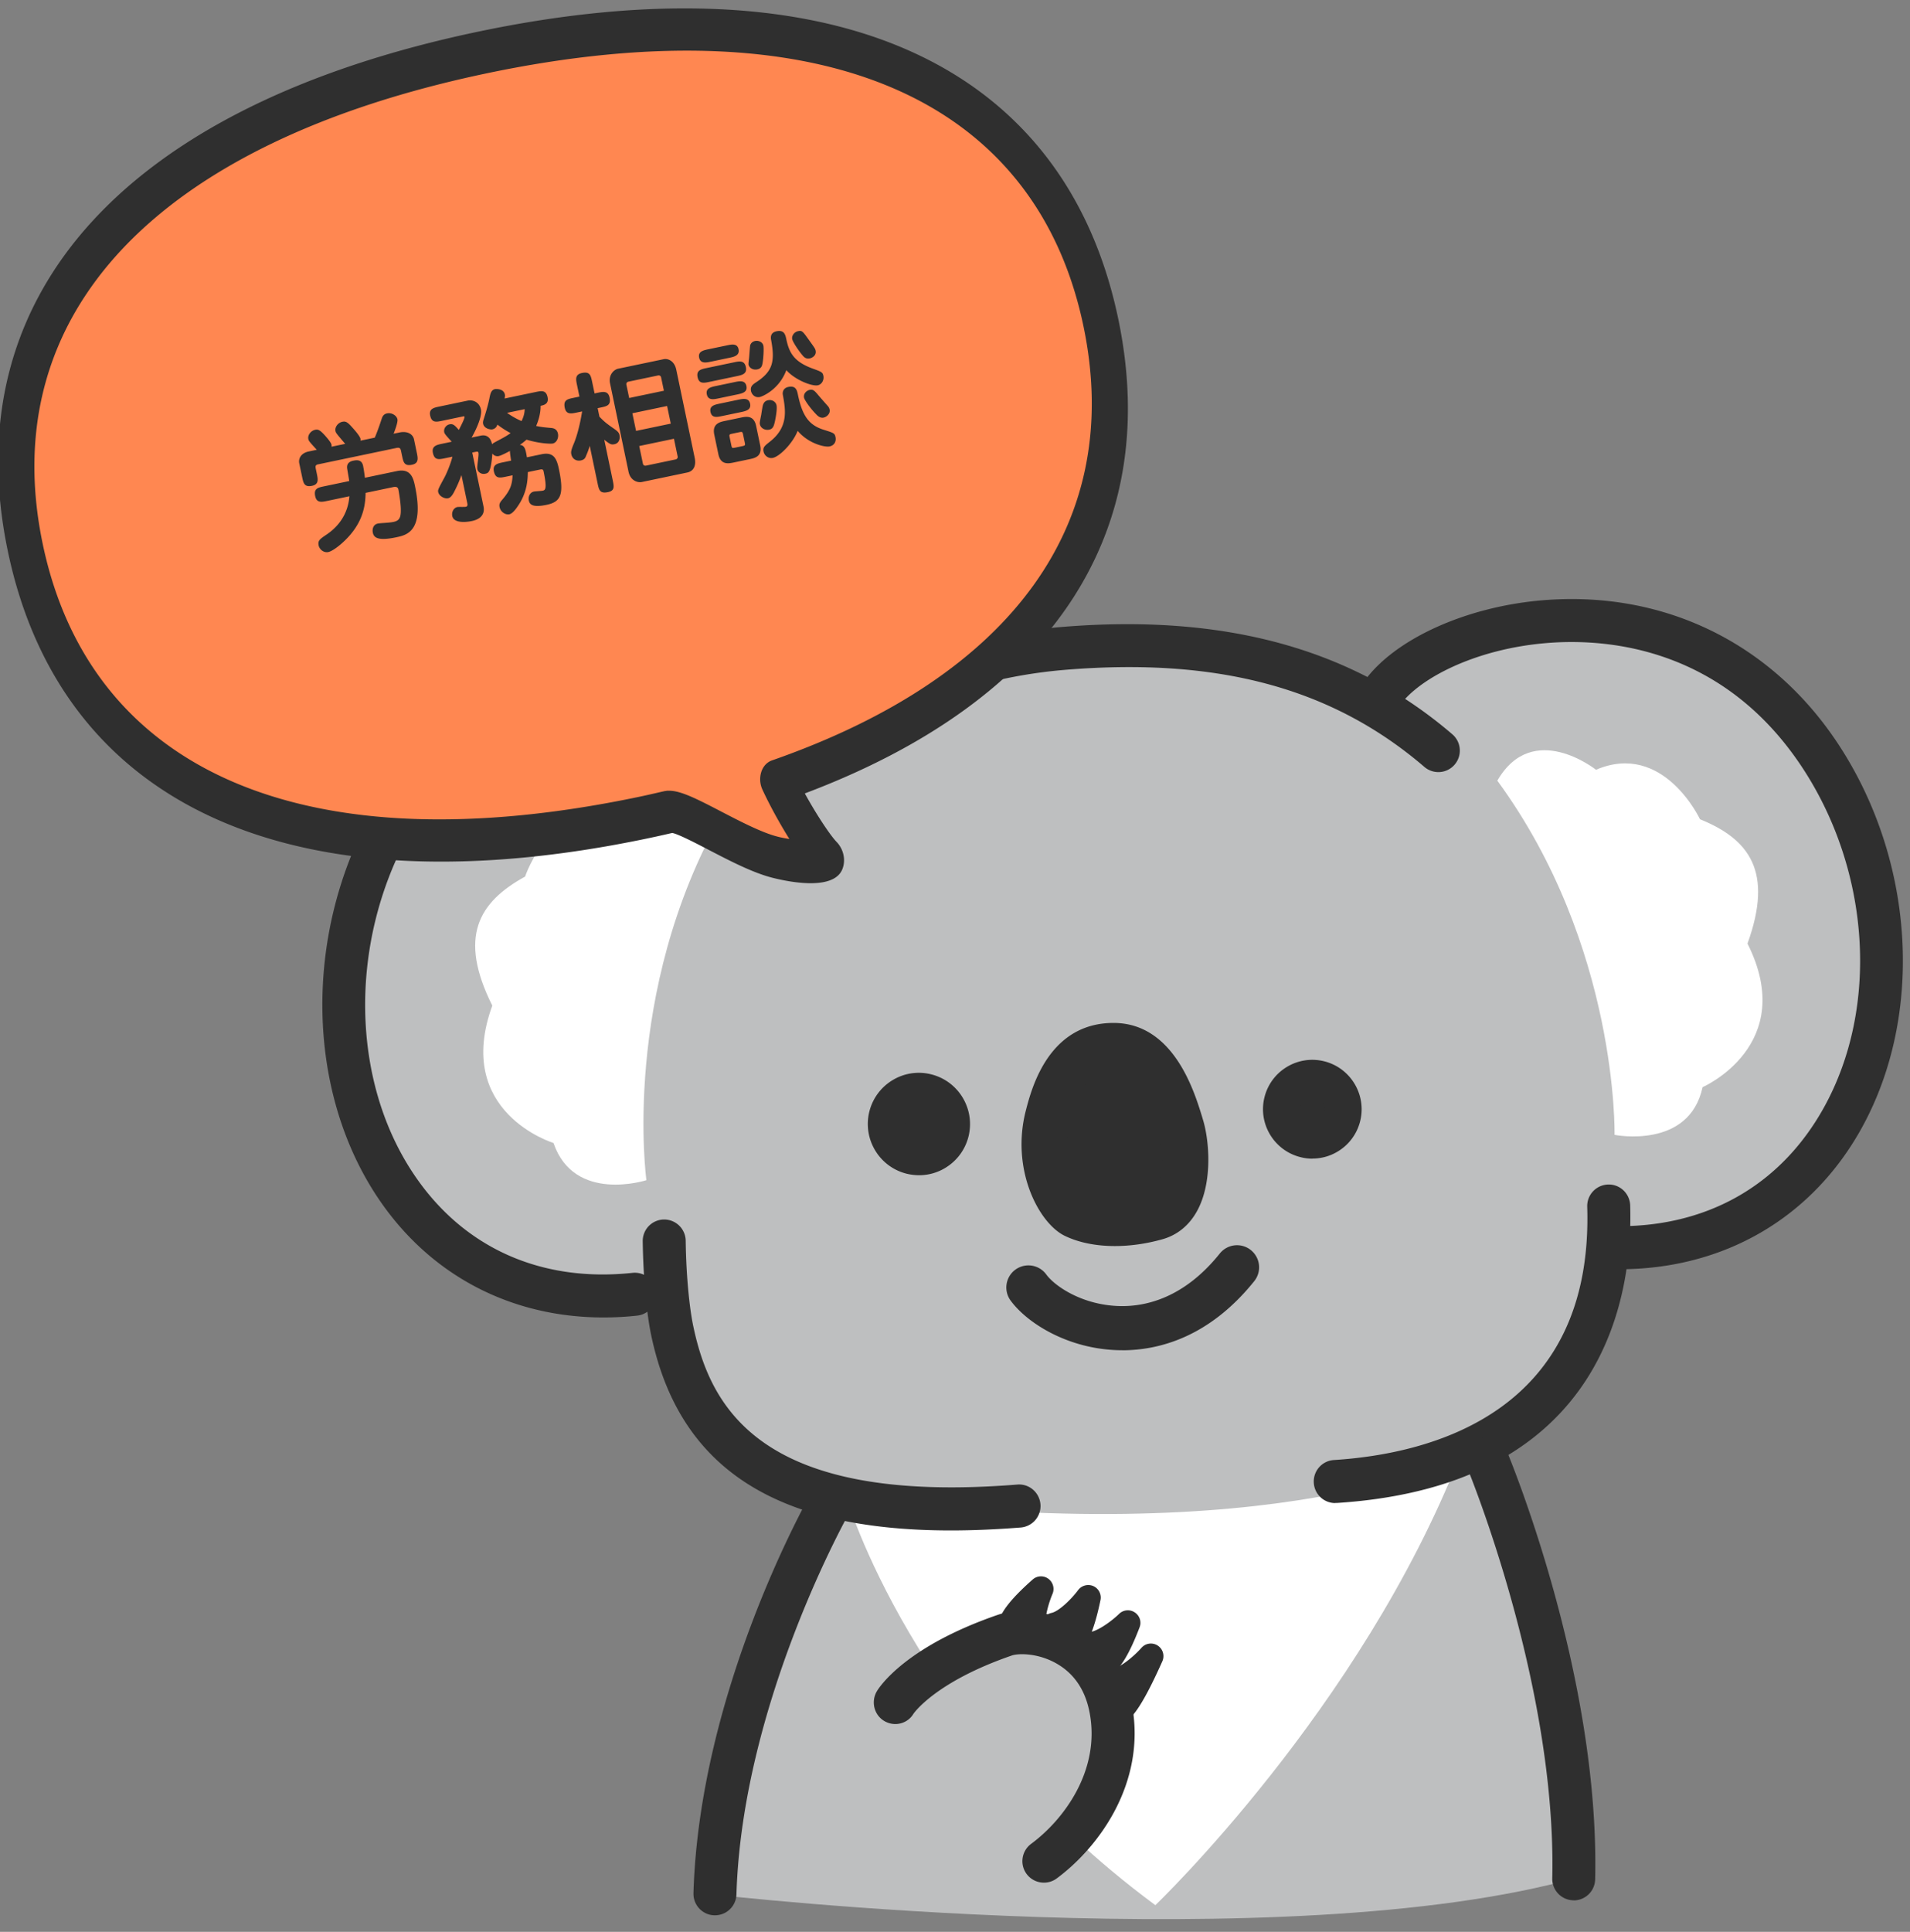
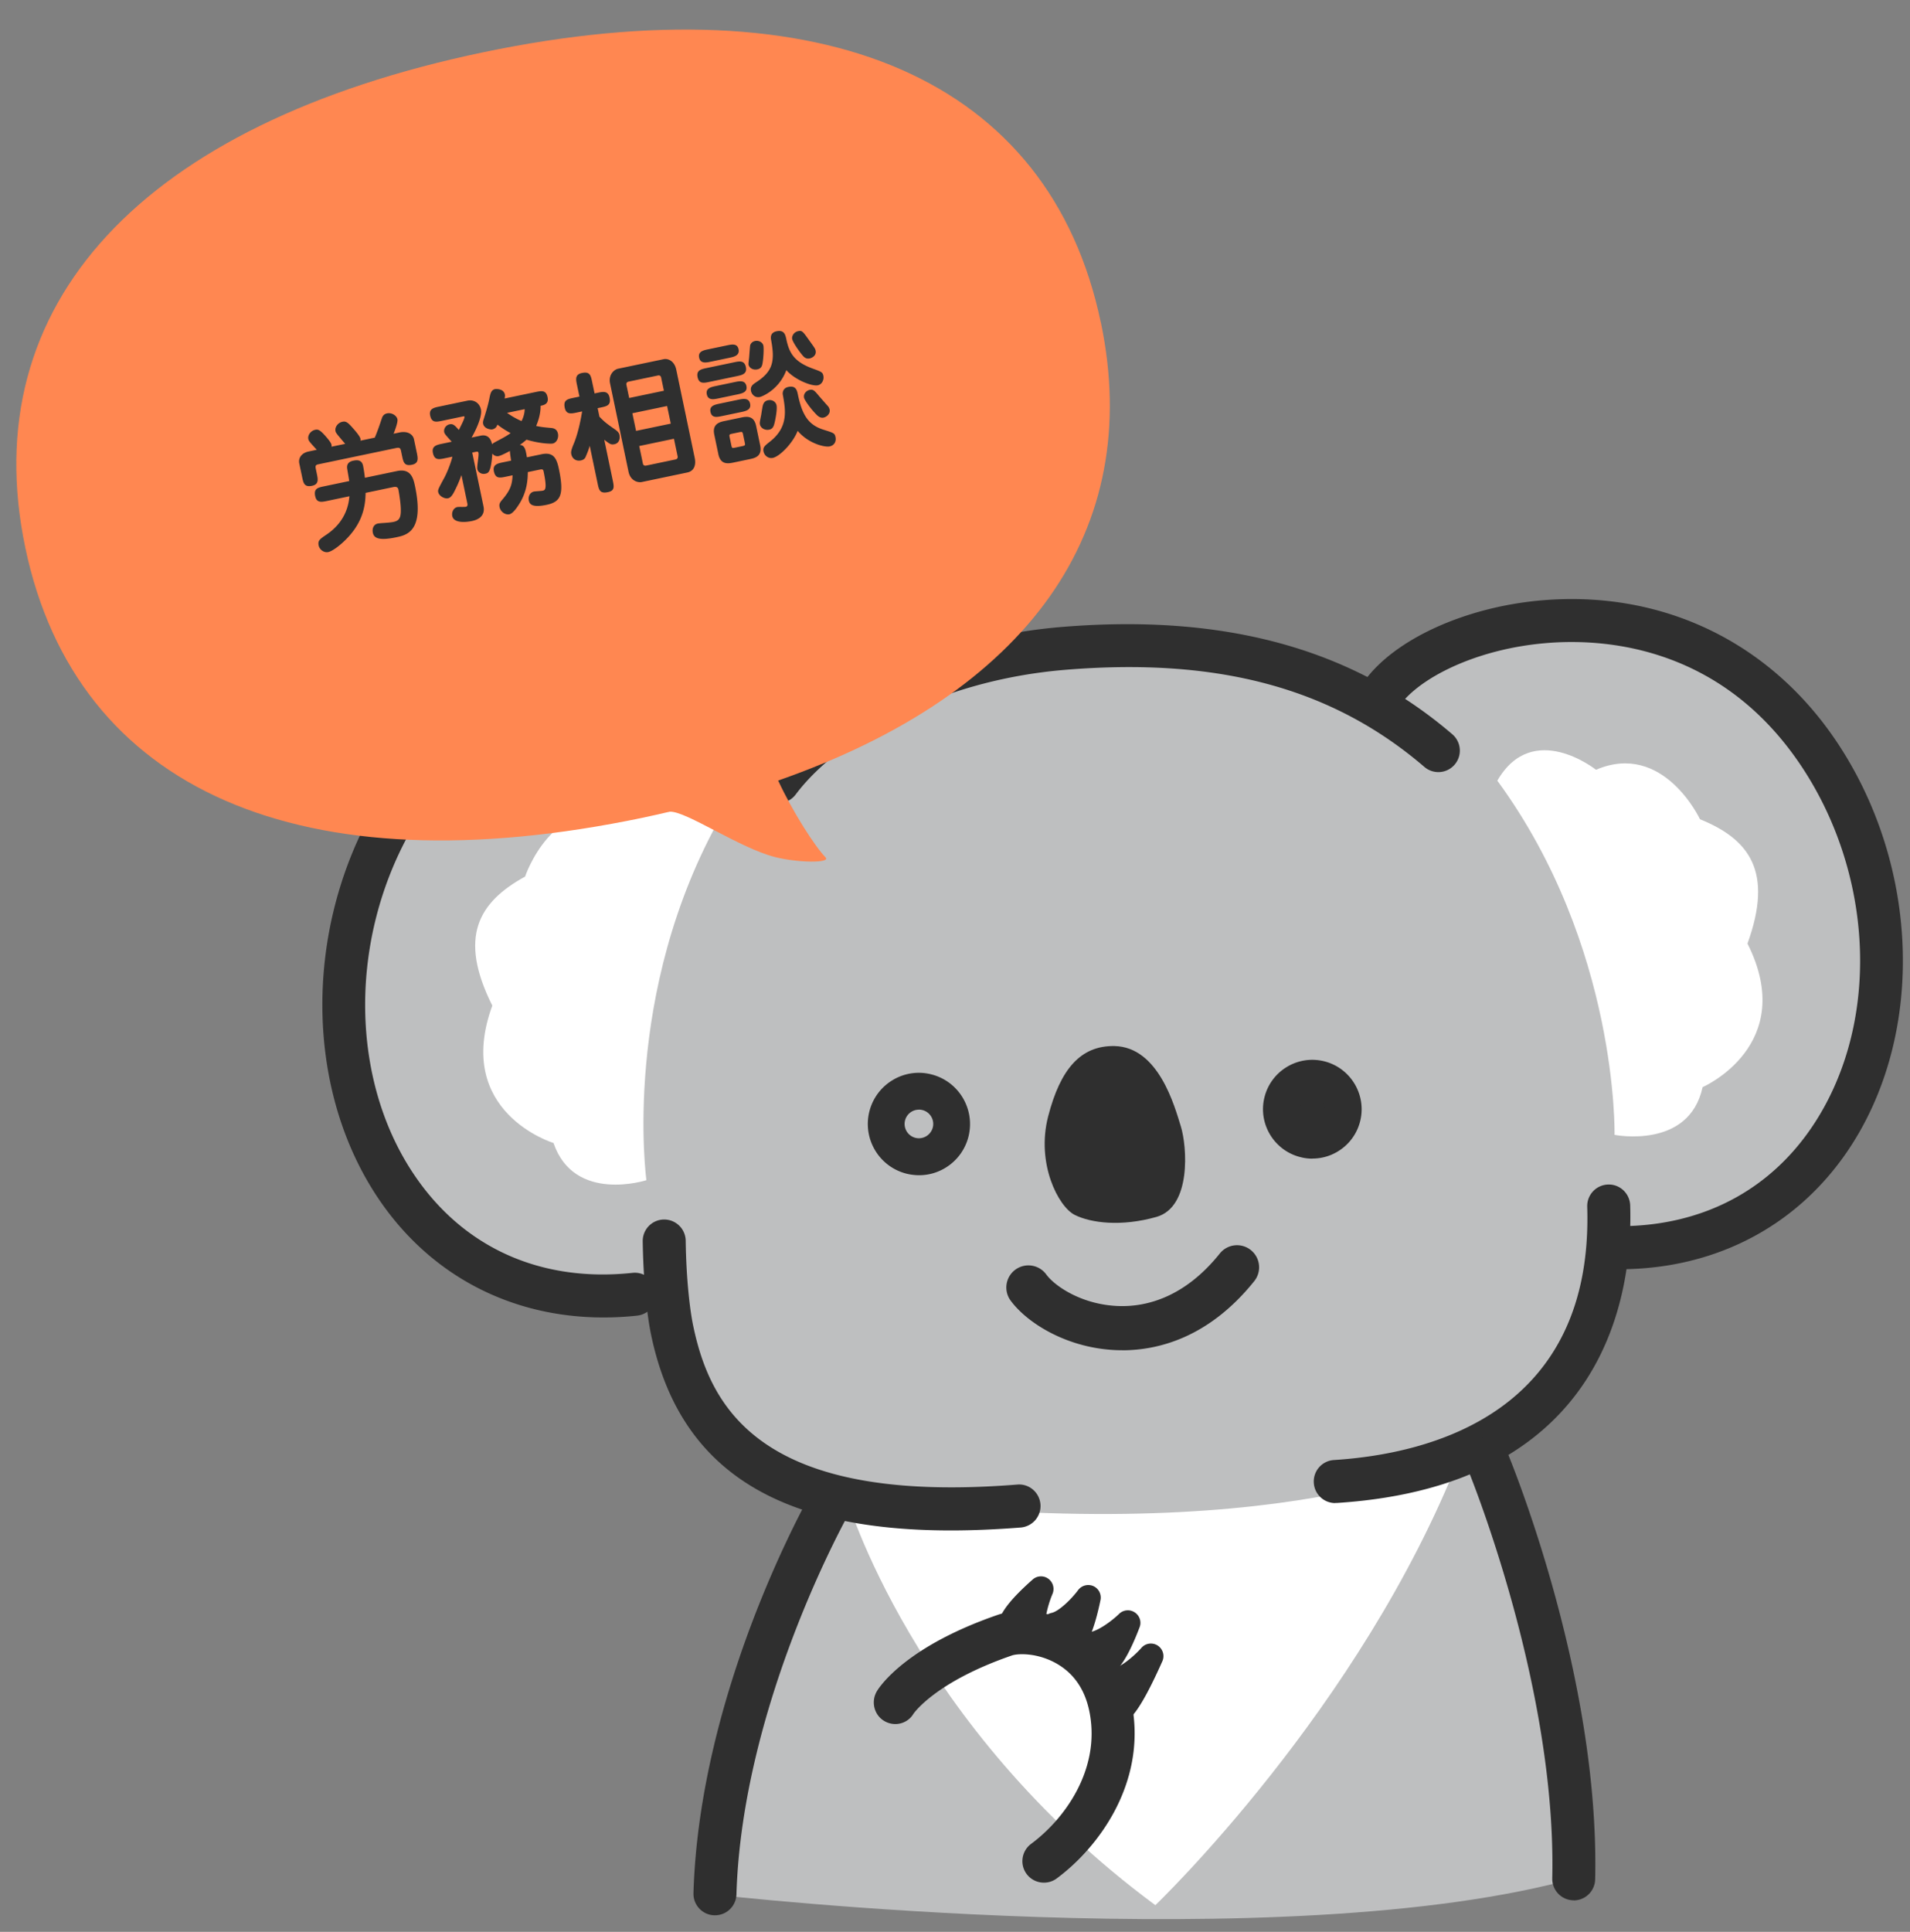
<svg xmlns="http://www.w3.org/2000/svg" fill="none" height="273" width="270">
  <rect width="100%" height="100%" fill="#808080" stroke="none" />
  <path d="m222.94 265.339s-1.335-37.409-12.458-60.573c0 0 16.465-7.122 17.351-28.501 0 0 30.259-.449 37.374-26.276s-6.229-48.554-21.807-55.676-34.265-11.582-49.394 4.898c0 0-40.943-21.378-79.652 6.235 0 0-15.579-15.593-34.265-9.358-18.675 6.235-39.147 25.791-29.797 63.247 4.006 16.031 32.043 31.175 44.276 22.716 0 0 2.671 24.052 22.918 30.286 0 0-16.689 31.175-16.016 55.451 0 0 80.314 9.134 121.482-2.449z" fill="#bebfc0" />
  <path d="m119.602 211.438s9.349 32.405 43.72 57.794c0 0 29.029-27.732 43.047-63.473 0 0-25.365 13.7-86.767 5.679z" fill="#fff" />
-   <path d="m126.562 240.554s3.156-5.241 15.484-9.488c3.499-1.207 13.214.355 15.023 10.612 1.548 8.755-3.369 16.788-9.503 21.319l-21.004-22.455z" fill="#bebfc0" />
  <path d="m91.388 166.777s-10.224 3.312-13.144-5.253c0 0-14.171-4.306-8.652-19.414-4.846-9.69-1.962-14.611 4.634-18.232 0 0 3.853-11.594 13.793-8.648 0 0 8.05-8.116 14.03-.095-14.325 25.224-10.673 51.63-10.673 51.63zm136.847-6.401s10.543 2.106 12.446-6.743c0 0 13.581-5.916 6.347-20.29 3.688-10.186.26-14.741-6.713-17.569 0 0-5.177-11.073-14.704-6.992 0 0-8.935-7.134-13.947 1.538 17.138 23.402 16.571 50.056 16.571 50.056z" fill="#fff" />
  <g fill="#2f2f2f">
    <path d="m157.518 147.824c6.276.107 8.534 8.554 9.408 11.358.875 2.816 1.525 11.381-3.451 12.789s-9.243.864-11.548-.284c-2.304-1.148-5.484-7.252-3.758-13.925 1.725-6.684 4.586-10.009 9.349-9.938z" />
-     <path d="m157.6 176.088c-2.683 0-5.154-.497-7.128-1.467-3.711-1.846-7.588-9.453-5.46-17.675.803-3.1 3.215-12.493 12.564-12.387 8.333.13 11.24 9.642 12.34 13.215l.13.438c.874 2.804 1.43 8.778-.804 12.883-1.111 2.047-2.801 3.431-4.882 4.023-2.293.651-4.597.97-6.76.97zm-.379-24.998c-1.43 0-4.042.366-5.886 7.489-1.347 5.217 1.147 9.594 2.092 10.209 1.229.604 4.598 1.337 9.172.048.272-.071.591-.237.922-.852 1.123-2.082.792-6.259.307-7.82l-.141-.473c-.71-2.331-2.612-8.542-6.206-8.601zm-24.62 11.525a4.63 4.63 0 0 0 1.057-6.456 4.62 4.62 0 0 0 -6.451-1.058 4.63 4.63 0 0 0 -1.057 6.456 4.62 4.62 0 0 0 6.451 1.058z" />
    <path d="m129.918 166.079a7.608 7.608 0 0 1 -1.702-.201c-3.877-.935-6.264-4.839-5.342-8.719a7.21 7.21 0 0 1 3.25-4.484 7.136 7.136 0 0 1 5.461-.864c3.876.935 6.264 4.839 5.342 8.719a7.213 7.213 0 0 1 -3.25 4.484 7.125 7.125 0 0 1 -3.759 1.065zm-.024-9.264a2.014 2.014 0 0 0 -1.962 1.55 2.023 2.023 0 0 0 1.501 2.437 2.03 2.03 0 0 0 2.435-1.502 2.022 2.022 0 0 0 -1.501-2.437 2.12 2.12 0 0 0 -.473-.059zm58.496 3.242a4.379 4.379 0 0 0 .428-6.175 4.371 4.371 0 0 0 -6.171-.428 4.38 4.38 0 0 0 -.427 6.176 4.37 4.37 0 0 0 6.17.427z" />
    <path d="m185.529 163.737c-.544 0-1.099-.06-1.643-.202-3.735-.899-6.052-4.673-5.153-8.411a6.943 6.943 0 0 1 3.132-4.319 6.933 6.933 0 0 1 5.271-.84c3.735.9 6.052 4.674 5.154 8.412a6.943 6.943 0 0 1 -3.133 4.318 6.879 6.879 0 0 1 -3.628 1.03zm-.024-8.755c-.319 0-.638.094-.922.26a1.751 1.751 0 0 0 -.792 1.1 1.785 1.785 0 0 0 1.312 2.142c.461.106.934.035 1.336-.213.402-.249.685-.639.792-1.101a1.784 1.784 0 0 0 -1.312-2.141 1.67 1.67 0 0 0 -.414-.047zm-26.864 35.824h-.473c-7.092-.154-12.907-3.751-15.307-7.016a3.123 3.123 0 0 1 .674-4.366 3.119 3.119 0 0 1 4.362.675c1.217 1.668 5.129 4.353 10.413 4.472 3.676.083 9.089-1.148 14.124-7.43a3.117 3.117 0 0 1 4.385-.485 3.124 3.124 0 0 1 .485 4.389c-6.43 8.01-13.605 9.772-18.663 9.772zm-48.592-77.315a3.057 3.057 0 0 1 -1.821-.603 3.042 3.042 0 0 1 -.614-4.259c6.56-8.767 22.244-18.362 42.503-20.03 23.024-1.893 41.085 3.064 55.185 15.167a3.038 3.038 0 0 1 .331 4.283 3.03 3.03 0 0 1 -4.278.331c-12.99-11.144-29.112-15.498-50.742-13.724-18.367 1.515-32.385 9.938-38.13 17.616a3.043 3.043 0 0 1 -2.434 1.219zm24.35 102.786c-24.916 0-38.46-8.92-42.361-27.66-.662-3.183-1.111-8.246-1.182-13.204a3.036 3.036 0 0 1 2.99-3.076h.047a3.044 3.044 0 0 1 3.038 2.994c.071 5.513.615 9.937 1.064 12.043 2.494 11.949 9.94 25.295 45.812 22.42 1.679-.142 3.133 1.112 3.274 2.792a3.052 3.052 0 0 1 -2.789 3.277c-3.475.272-6.761.414-9.881.414zm54.348-3.869a3.03 3.03 0 0 1 -3.026-2.851 3.035 3.035 0 0 1 2.837-3.23c13.77-.875 36.723-6.696 35.813-35.8a3.047 3.047 0 0 1 2.943-3.135c1.679-.059 3.073 1.266 3.132 2.946.367 11.831-2.919 39.598-41.498 42.058h-.201z" />
    <path d="m85.312 186.179c-13.179 0-24.644-6.033-31.937-16.977-10.046-15.072-10.425-36.841-.957-54.161 8.144-14.872 21.523-23.532 36.723-23.757 11.205-.142 21.748 4.378 25.673 11.062a3.049 3.049 0 0 1 -1.076 4.165 3.043 3.043 0 0 1 -4.161-1.077c-2.363-4.022-10.306-8.163-20.341-8.069-7.612.119-21.83 2.946-31.487 20.598-8.416 15.392-8.144 34.629.673 47.867 6.962 10.459 17.978 15.44 31.015 14.044a3.04 3.04 0 0 1 .65 6.045c-1.62.178-3.203.26-4.775.26zm143.585-6.826c-.378 0-.768 0-1.146-.012a3.028 3.028 0 0 1 -2.955-3.111c.047-1.68 1.454-3.005 3.108-2.958 13.12.308 23.746-5.62 29.928-16.764 7.812-14.091 6.583-33.375-3.038-48.01-10.992-16.705-26.949-18.243-35.482-17.675-11.194.746-20.035 5.655-22.115 9.974a3.03 3.03 0 0 1 -4.054 1.419 3.046 3.046 0 0 1 -1.418-4.058c3.345-6.933 14.774-12.576 27.185-13.392 16.76-1.112 31.688 6.317 40.954 20.396 10.839 16.469 12.151 38.296 3.275 54.304-7.045 12.694-19.479 19.899-34.242 19.899zm-127.831 91.31h-.094c-1.679-.047-2.99-1.455-2.943-3.135.862-28.855 16.299-55.983 16.949-57.131a3.034 3.034 0 0 1 4.149-1.112 3.054 3.054 0 0 1 1.122 4.153c-.153.272-15.318 26.986-16.145 54.279a3.034 3.034 0 0 1 -3.038 2.946zm121.402-2.118h-.071a3.038 3.038 0 0 1 -2.967-3.111c.626-27.424-11.938-57.829-12.068-58.125a3.037 3.037 0 0 1 1.631-3.975 3.032 3.032 0 0 1 3.972 1.633c.543 1.289 13.19 31.872 12.528 60.621a3.038 3.038 0 0 1 -3.037 2.969zm-76.296-36.048c-.745 0-1.43-.473-1.679-1.206a4.228 4.228 0 0 1 -.165-.663 1.78 1.78 0 0 1 -1.525.639 1.761 1.761 0 0 1 -1.607-1.929c.118-1.372 1.725-3.43 4.787-6.128a1.762 1.762 0 0 1 2.21-.106 1.79 1.79 0 0 1 .591 2.141c-.579 1.349-1.277 3.845-.922 4.91a1.778 1.778 0 0 1 -1.678 2.342z" />
    <path d="m147.565 266.049a3.044 3.044 0 0 1 -2.446-1.23 3.04 3.04 0 0 1 .638-4.247c4.716-3.49 9.727-10.388 8.309-18.35-.567-3.23-2.116-5.608-4.586-7.063-2.754-1.621-5.591-1.514-6.453-1.207-10.839 3.739-13.865 8.187-13.9 8.235-.863 1.443-2.719 1.869-4.149 1.005-1.43-.863-1.879-2.756-1.016-4.2.378-.639 4.101-6.317 17.091-10.789 2.612-.9 7.328-.746 11.512 1.715 2.801 1.656 6.371 4.945 7.494 11.239 1.891 10.707-4.575 19.781-10.685 24.301a3 3 0 0 1 -1.797.591z" />
    <path d="m151.606 233.645a1.761 1.761 0 0 1 -1.453-.758 1.782 1.782 0 0 1 -.201-1.644 4.168 4.168 0 0 1 -.662.177 1.774 1.774 0 0 1 -.686-3.478c1.111-.213 2.931-2.058 3.806-3.241a1.795 1.795 0 0 1 2.151-.557 1.776 1.776 0 0 1 1.005 1.976c-.827 3.987-1.82 6.413-2.943 7.205-.307.213-.662.32-1.017.32z" />
    <path d="m156.266 236.78c-.662 0-1.3-.367-1.595-1.006a1.755 1.755 0 0 1 .059-1.644 6.579 6.579 0 0 1 -.686.071 1.78 1.78 0 0 1 -1.832-1.716 1.772 1.772 0 0 1 1.714-1.833c1.135-.036 3.227-1.562 4.279-2.591a1.765 1.765 0 0 1 2.21-.201c.697.461.981 1.336.674 2.117-1.454 3.81-2.825 6.046-4.066 6.637a1.776 1.776 0 0 1 -.769.178z" />
    <path d="m158.475 243.311a1.778 1.778 0 0 1 -.992-3.254c.141-.142.342-.426.579-.804-.118.023-.237.047-.355.059a1.77 1.77 0 0 1 -1.962-1.562 1.78 1.78 0 0 1 1.56-1.964c1.123-.13 3.085-1.822 4.054-2.922a1.77 1.77 0 0 1 2.293-.319 1.78 1.78 0 0 1 .662 2.212c-2.163 4.862-3.829 7.654-4.94 8.305a1.748 1.748 0 0 1 -.887.237z" />
  </g>
  <path d="m155.61 45.565c-7.189-34.352-39.06-48.27-87.334-38.17-48.274 10.103-71.89 35.633-64.702 69.985s39.06 48.271 87.334 38.169c1.143-.239 2.262-.498 3.38-.756l-.01.002.138-.029.286-.06c2.296-.088 9.837 5.123 14.806 6.399 3.207.824 8.006.898 7.191.052-1.492-1.526-4.665-6.463-6.695-10.854 35.27-12.319 51.78-35.283 45.616-64.74z" fill="#ff8751" />
-   <path d="m116.522 124.637c-2.513.526-6.021-.259-7.391-.61-2.761-.709-6.051-2.422-8.96-3.934-1.8-.934-4.236-2.201-5.128-2.382l-.266.055c-1.07.249-2.151.487-3.255.718-49.878 10.45-82.828-4.346-90.412-40.588-7.584-36.244 16.67-62.998 66.552-73.436 49.88-10.438 82.83 4.357 90.412 40.589 6.321 30.208-9.401 53.939-44.304 67.075 1.745 3.177 3.665 6.01 4.502 6.864.987 1.032 1.307 2.558.818 3.812-.4 1.039-1.375 1.587-2.578 1.838l.01-.002zm-22.441-12.852c.118-.025.236-.05.362-.039 1.653-.064 3.813 1.016 7.507 2.938 2.678 1.389 5.702 2.962 7.931 3.537.545.143 1.133.253 1.707.341-1.361-2.178-2.751-4.694-3.802-6.961a3.468 3.468 0 0 1 -.173-2.501c.254-.801.809-1.395 1.508-1.639 34.178-11.931 49.82-33.733 44.037-61.37-6.803-32.51-37.51-45.532-84.256-35.75-46.746 9.782-69.665 34.026-62.864 66.523 6.8 32.498 37.51 45.532 84.255 35.75 1.134-.237 2.233-.492 3.342-.748l.059-.012.079-.017.108-.023.158-.033.05-.01z" fill="#2f2f2f" />
  <path d="m46.86 63.127a.694.694 0 0 0 -.002-.29c-.062-.298-.525-.841-.781-1.137-.844-.969-1.113-1.049-1.522-.963-.614.128-1.085.751-.968 1.31.05.24.084.311 1.19 1.516l-1.152.242c-1.06.221-1.464.985-1.32 1.673l.401 1.916c.183.874.312 1.488 1.409 1.258.986-.206.834-.931.674-1.694l-.128-.614c-.078-.372-.133-.632.295-.721l11.066-2.316c.539-.113.604.106.682.478l.132.633c.187.892.312 1.487 1.409 1.258.967-.203.838-.913.674-1.694l-.397-1.897c-.144-.688-.875-1.215-2.047-.97l-.837.176c.205-.509.627-1.645.545-2.036-.109-.52-.787-.98-1.475-.837-.54.113-.67.51-.765.801-.297.897-.599 1.775-.964 2.628l-2.027.424a.746.746 0 0 0 .001-.272c-.085-.409-.943-1.355-1.147-1.584-.685-.77-.928-.913-1.412-.811-.613.128-1.085.75-.968 1.309.05.242.08.294 1.369 1.81l-1.934.404zm4.724 4.39a23.153 23.153 0 0 0 -.254-1.675c-.19-.912-.875-.846-1.415-.733-.465.097-.932.37-.844 1.07.036.264.26 1.517.3 1.8l-3.553.744c-.874.183-1.487.31-1.262 1.39.207.985.913.837 1.695.674l3.142-.658c-.078.832-.337 3.487-3.268 5.44-.918.62-1.222.838-1.082 1.507.12.577.729 1.071 1.361.939.558-.117 1.442-.807 1.949-1.262 2.928-2.612 3.3-5.194 3.328-7.103l3.887-.813c.632-.132.713.162.763.403.008.038.282 1.533.325 2.572.05 1.349-.193 1.768-1.048 1.947-.614.129-1.832.15-2.204.229-.614.128-.817.734-.7 1.291.143.689.696 1.194 3.3.65 1.487-.312 3.998-.837 2.667-7.198-.226-1.078-.56-2.58-2.55-2.164zm14.467 3.552c.055.26.083.488-.215.55-.186.039-1.01-.002-1.177.033-.558.117-.836.738-.723 1.277.21 1.004 1.838.897 2.768.702.334-.07 1.99-.416 1.643-2.072l-1.591-7.606.483-.101c.279-.058.365-.018.396.13.086.41-.244 1.896-.154 2.323.081.391.528.763 1.123.639.428-.09.796-.186.996-2.848.324.436.778.38.89.357.372-.078 1.21-.525 1.596-.722-.017.197.09.893.168 1.362l-1.153.241c-.762.16-1.487.312-1.285 1.279.222 1.06.854.927 1.71.748l.93-.194c-.048 1.35-.35 2.13-1.376 3.355-.39.45-.556.679-.459 1.144.136.65.8 1.133 1.395 1.008.558-.116 1.238-1.229 1.385-1.454 1.15-1.832 1.198-3.55 1.212-4.505l1.6-.334c.353-.074.557-.117.627.218.545 2.603.21 2.673-.143 2.747-.186.04-1.05.084-1.218.12-.613.128-.827.774-.726 1.258.113.539.471 1.046 2.535.614 2.028-.424 2.461-1.505 1.718-5.057-.303-1.45-.726-2.449-2.456-2.087l-2.064.432c-.18-1.05-.28-1.708-1.007-1.75.46-.31.737-.562.951-.742 1.865.56 3.427.603 3.706.544.539-.113.865-.783.736-1.396-.152-.725-.726-.78-.983-.804-1.149-.109-1.287-.119-2.097-.28.274-.639.648-1.727.627-2.848.446-.093 1.19-.25.988-1.216-.218-1.042-.87-.906-1.706-.73l-4.37.914c.042-.261.075-.384.036-.57-.183-.874-1.308-.775-1.382-.76-.558.117-.665.625-.808 1.334-.196 1.012-.606 2.301-.805 2.925-.058.187-.13.397-.08.638.152.726 1.088.84 1.293.797.502-.105.659-.468.731-.677.905.704 1.71 1.118 1.863 1.202-.437.324-.904.597-1.902 1.116-.541.288-.608.341-.719.461-.264-1.264-1.073-1.328-1.575-1.223l-1.32.276c.275-.446 1.561-2.83 1.324-3.965-.202-.967-1.037-1.433-1.911-1.25l-3.98.833c-.763.16-1.488.311-1.286 1.278.218 1.042.87.905 1.706.73l2.845-.595c.168-.035.28-.059.295.016.047.223-.338.983-.792 1.874-.58-.636-.79-.902-1.33-.79-.446.094-.852.567-.735 1.125.047.223.299.5 1.055 1.332l-1.376.288c-.763.16-1.484.33-1.282 1.297.222 1.06.854.928 1.71.749l1.041-.218c-.132.668-.722 2.209-1.129 2.954-.84 1.553-.938 1.73-.872 2.046.125.595.94.968 1.35.882.185-.039.483-.101.897-.906.568-1.09.826-1.803 1.037-2.372zm8.118-13.248c-.004.816-.349 1.49-.444 1.684a11.019 11.019 0 0 1 -2.048-1.163zm13.207-5.715c-.595.125-1.39.874-1.136 2.082l2.61 12.48c.265 1.264 1.3 1.571 1.877 1.45l6.434-1.346c.986-.206 1.247-1.095 1.044-2.062l-2.611-12.48c-.25-1.19-1.132-1.606-1.783-1.47zm6.926 5.268.521 2.492-4.91 1.027-.52-2.492zm-5.361-1.13-.393-1.879c-.055-.26.13-.396.28-.427l4.202-.88c.149-.03.373.02.427.28l.393 1.878-4.91 1.028zm6.33 5.76.521 2.492c.055.26-.13.396-.28.428l-4.202.88c-.149.03-.373-.02-.427-.28l-.522-2.492zm-12.981-3.864c-.448 2.773-1.025 4.194-1.167 4.534-.441 1.044-.413 1.27-.363 1.512.144.688.717 1.015 1.35.883.52-.11.637-.386.724-.618.325-.767.347-.849.532-1.45l1.109 5.3c.194.93.311 1.488 1.464 1.246.967-.202.873-.745.674-1.694l-1.194-5.709c.788.611.949.733 1.451.628.632-.132.813-.752.696-1.31-.058-.28-.22-.498-.741-.855-1.069-.747-1.37-.975-2.087-1.718l-.253-1.208.427-.09c.874-.183 1.488-.311 1.258-1.408-.206-.986-.931-.834-1.694-.675l-.427.09-.343-1.637c-.19-.911-.311-1.488-1.445-1.25-1.005.21-.857.917-.693 1.698l.342 1.636-.818.172c-.874.182-1.488.31-1.258 1.408.206.986.913.838 1.694.674l.762-.16zm24.594 2.036c-.316-1.507-1.402-1.318-2.109-1.17l-2.324.486c-.689.144-1.8.396-1.481 1.921l.583 2.79c.316 1.506 1.402 1.318 2.127 1.166l2.325-.487c.688-.144 1.781-.392 1.458-1.935zm-1.616 2.298c.094.447.101.484-.364.581l-.985.206c-.447.094-.454.057-.548-.39l-.21-1.004c-.089-.428-.101-.483.345-.577l1.004-.21c.447-.093.458-.038.548.39zm-5.372-10.464c-.781.163-1.488.311-1.282 1.297.203.967.89.823 1.691.656l3.849-.806c.725-.152 1.488-.311 1.286-1.278-.207-.986-.932-.834-1.694-.674zm5.917-.481c.097.465.633.8 1.247.67.446-.093.645-.348.723-.81.156-.83.204-2.178.13-2.532-.105-.502-.666-.773-1.168-.668-.298.063-.572.236-.692.592-.047.145-.128 1.521-.163 1.82-.014.119-.101.816-.077.928zm6.947 9.358c1.548 1.831 3.866 2.336 4.499 2.204.762-.16.961-.784.849-1.323-.117-.558-.259-.587-1.694-1.043-2.1-.667-2.999-1.994-3.618-4.95-.124-.596-.276-1.32-1.354-1.095-.726.152-.836.738-.785 1.076.412 2.244.805 4.588-1.811 6.65-.766.606-1.033.817-.908 1.412.124.595.698 1.019 1.312.89.949-.198 2.799-2.022 3.51-3.82zm-12.642-11.525c-.67.14-1.469.308-1.286 1.182s1.001.703 1.652.567l2.641-.553c.595-.125 1.469-.307 1.282-1.2-.179-.856-.96-.692-1.648-.548zm1.086 5.189c-.669.14-1.47.307-1.286 1.181.183.875.982.707 1.652.567l2.641-.553c.669-.14 1.487-.31 1.305-1.185-.183-.874-1.002-.703-1.671-.563zm.522 2.492c-.67.14-1.47.307-1.291 1.163.187.893.894.745 1.656.585l2.641-.552c.67-.14 1.488-.312 1.305-1.186s-1.001-.703-1.671-.563zm10.259-9.135c.097.465.905 1.635 1.372 2.197.264.334.546.663 1.123.542.242-.05.973-.359.817-1.103-.054-.26-.137-.379-.903-1.441-.906-1.267-.996-1.422-1.573-1.302-.595.125-.922.698-.836 1.107zm-.825 4.404c1.242 1.39 3.627 2.308 4.446 2.137.613-.128.898-.809.789-1.33-.105-.502-.236-.572-1.496-1.026-2.669-.975-3.34-2.232-3.749-4.185-.132-.632-.313-1.313-1.373-1.09-.949.198-.83.95-.756 1.303.556 3.028.184 4.406-2.176 5.929-.374.253-.819.54-.679 1.21.094.446.52.997 1.264.842.279-.059 2.685-.99 3.73-3.79zm-2.415 8.406c.558-.117.658-.565.802-1.177.068-.325.346-1.684.222-2.279-.097-.465-.6-.825-1.195-.7-.409.085-.612.321-.728.695-.058.187-.199 1.09-.23 1.31-.207 1.053-.24 1.176-.189 1.418.109.52.704.862 1.318.733zm4.92-4.504c.062.298.825 1.439 1.761 2.388.346.355.664.482.999.412.465-.097.967-.571.851-1.13a1.094 1.094 0 0 0 -.288-.54 123.79 123.79 0 0 1 -1.224-1.395c-.621-.743-.802-.958-1.323-.849-.335.07-.912.463-.776 1.114z" fill="#2f2f2f" />
</svg>